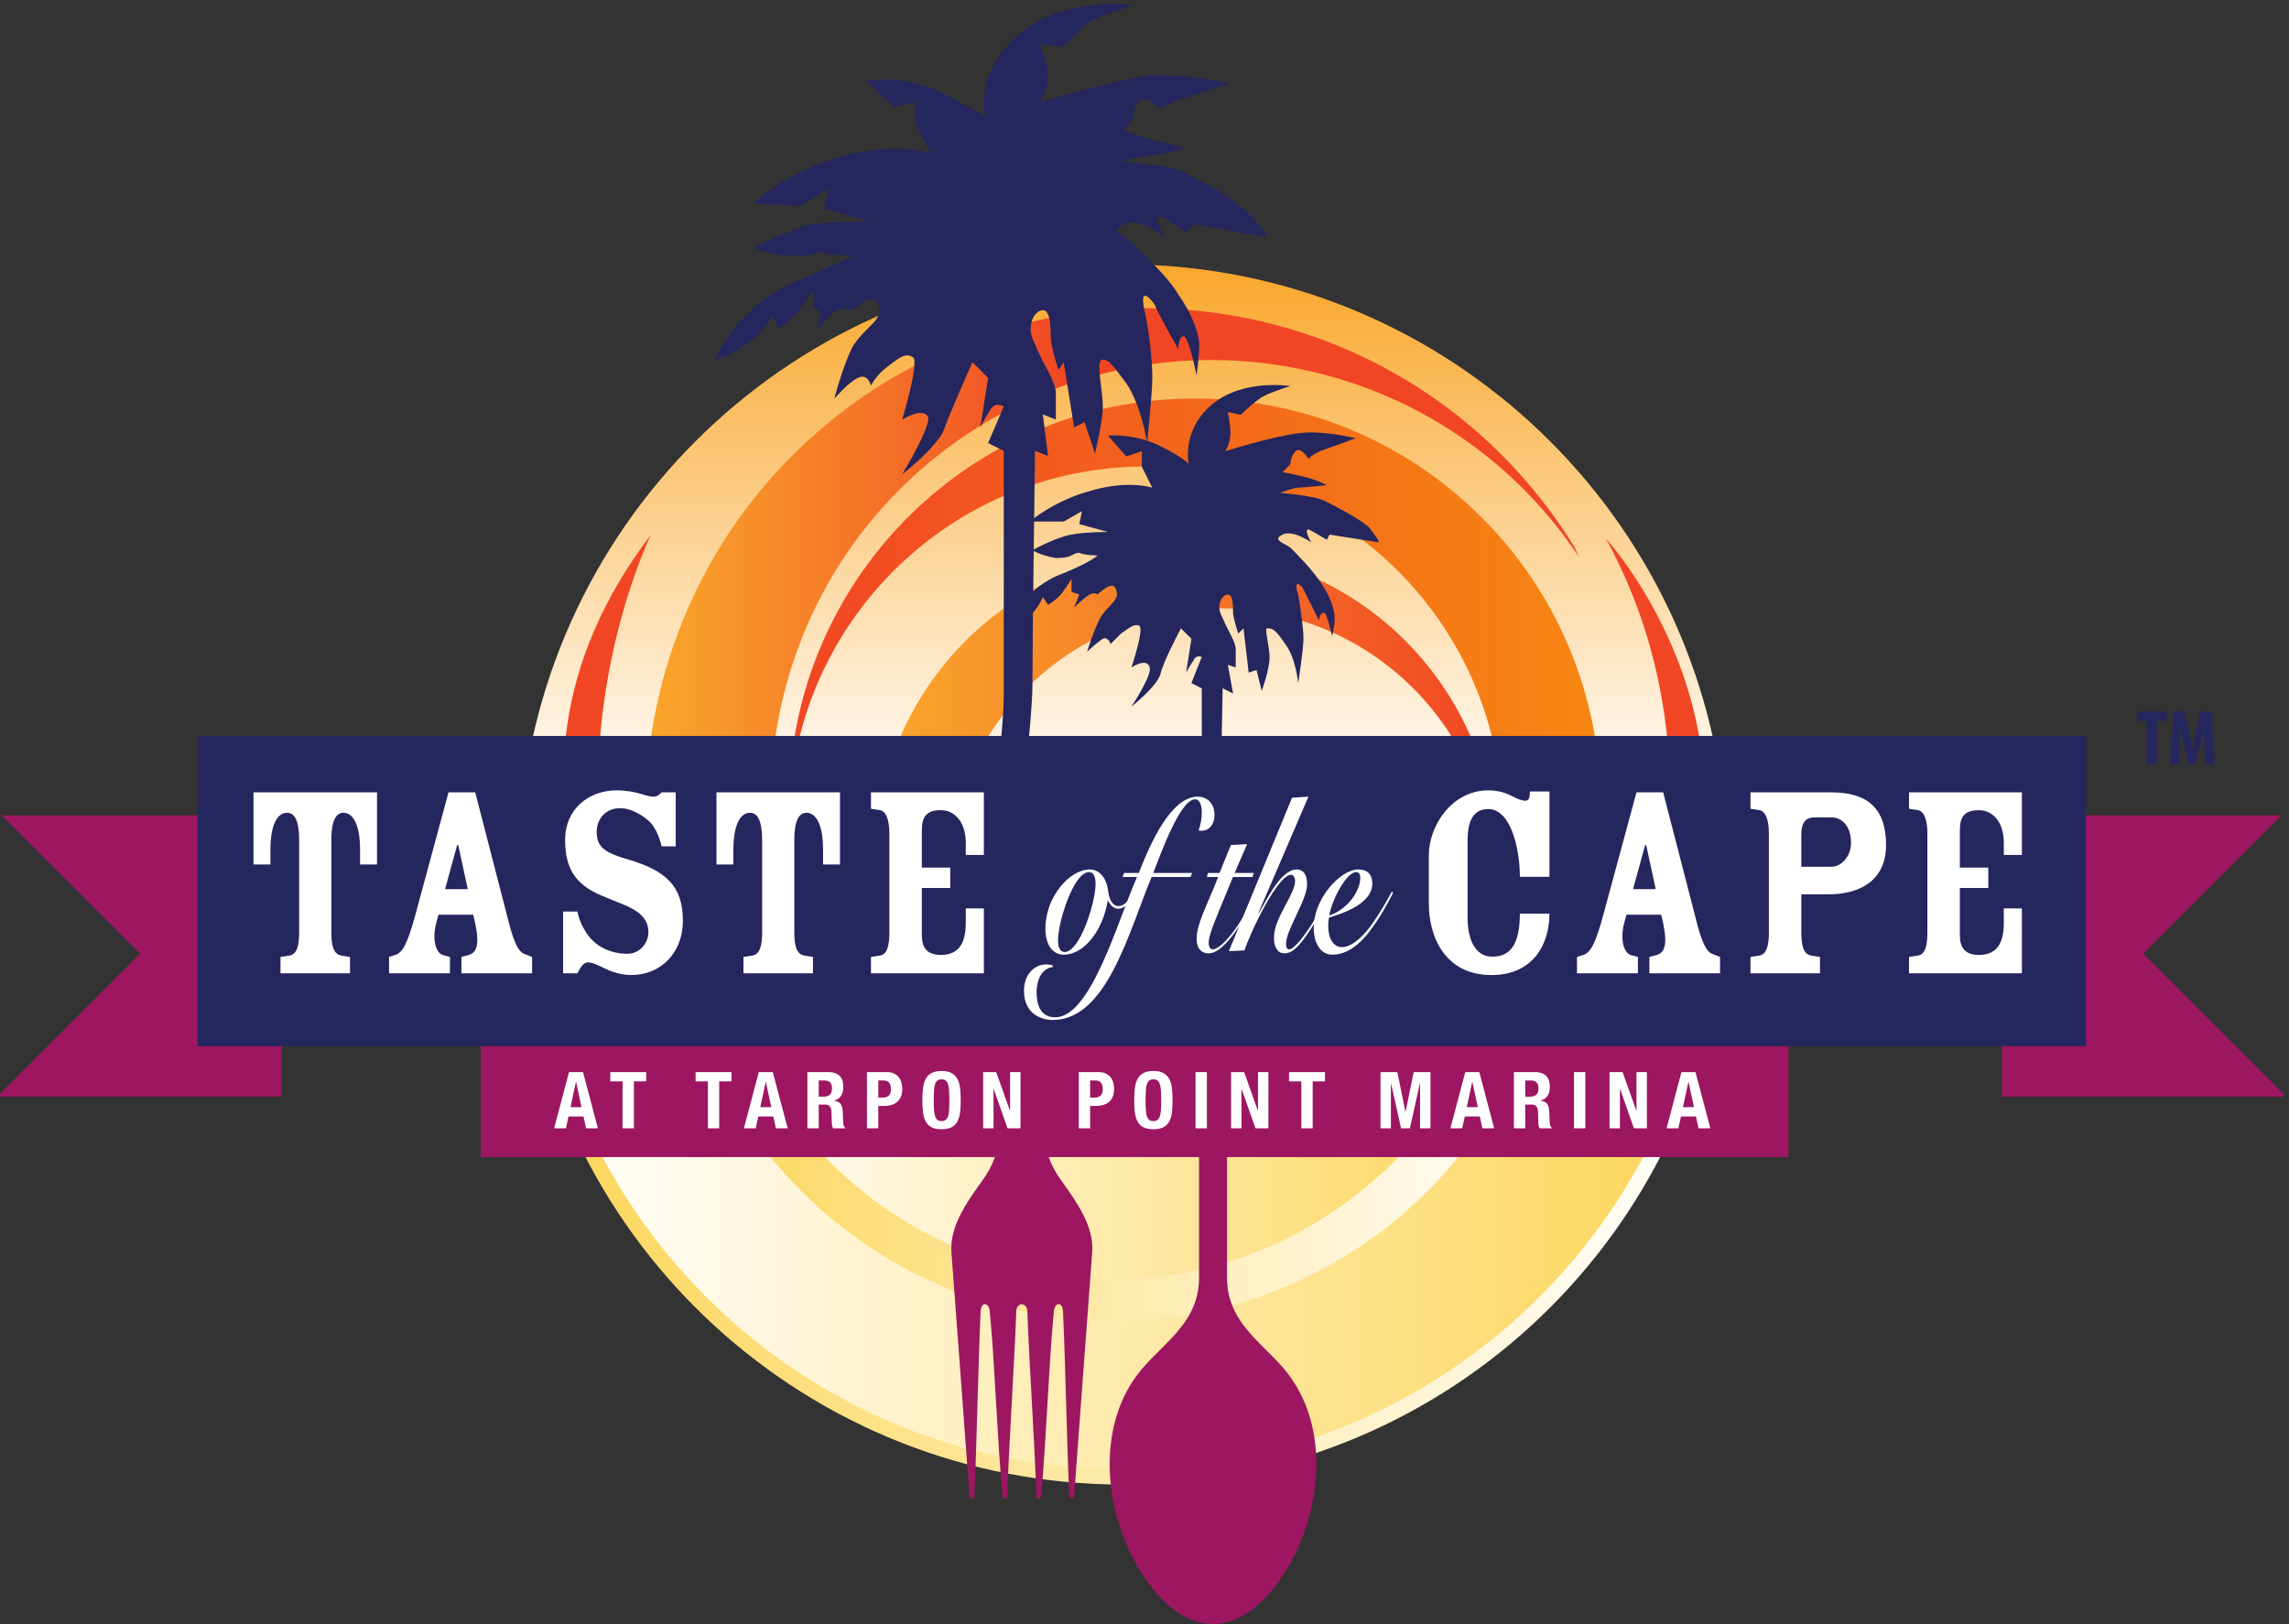
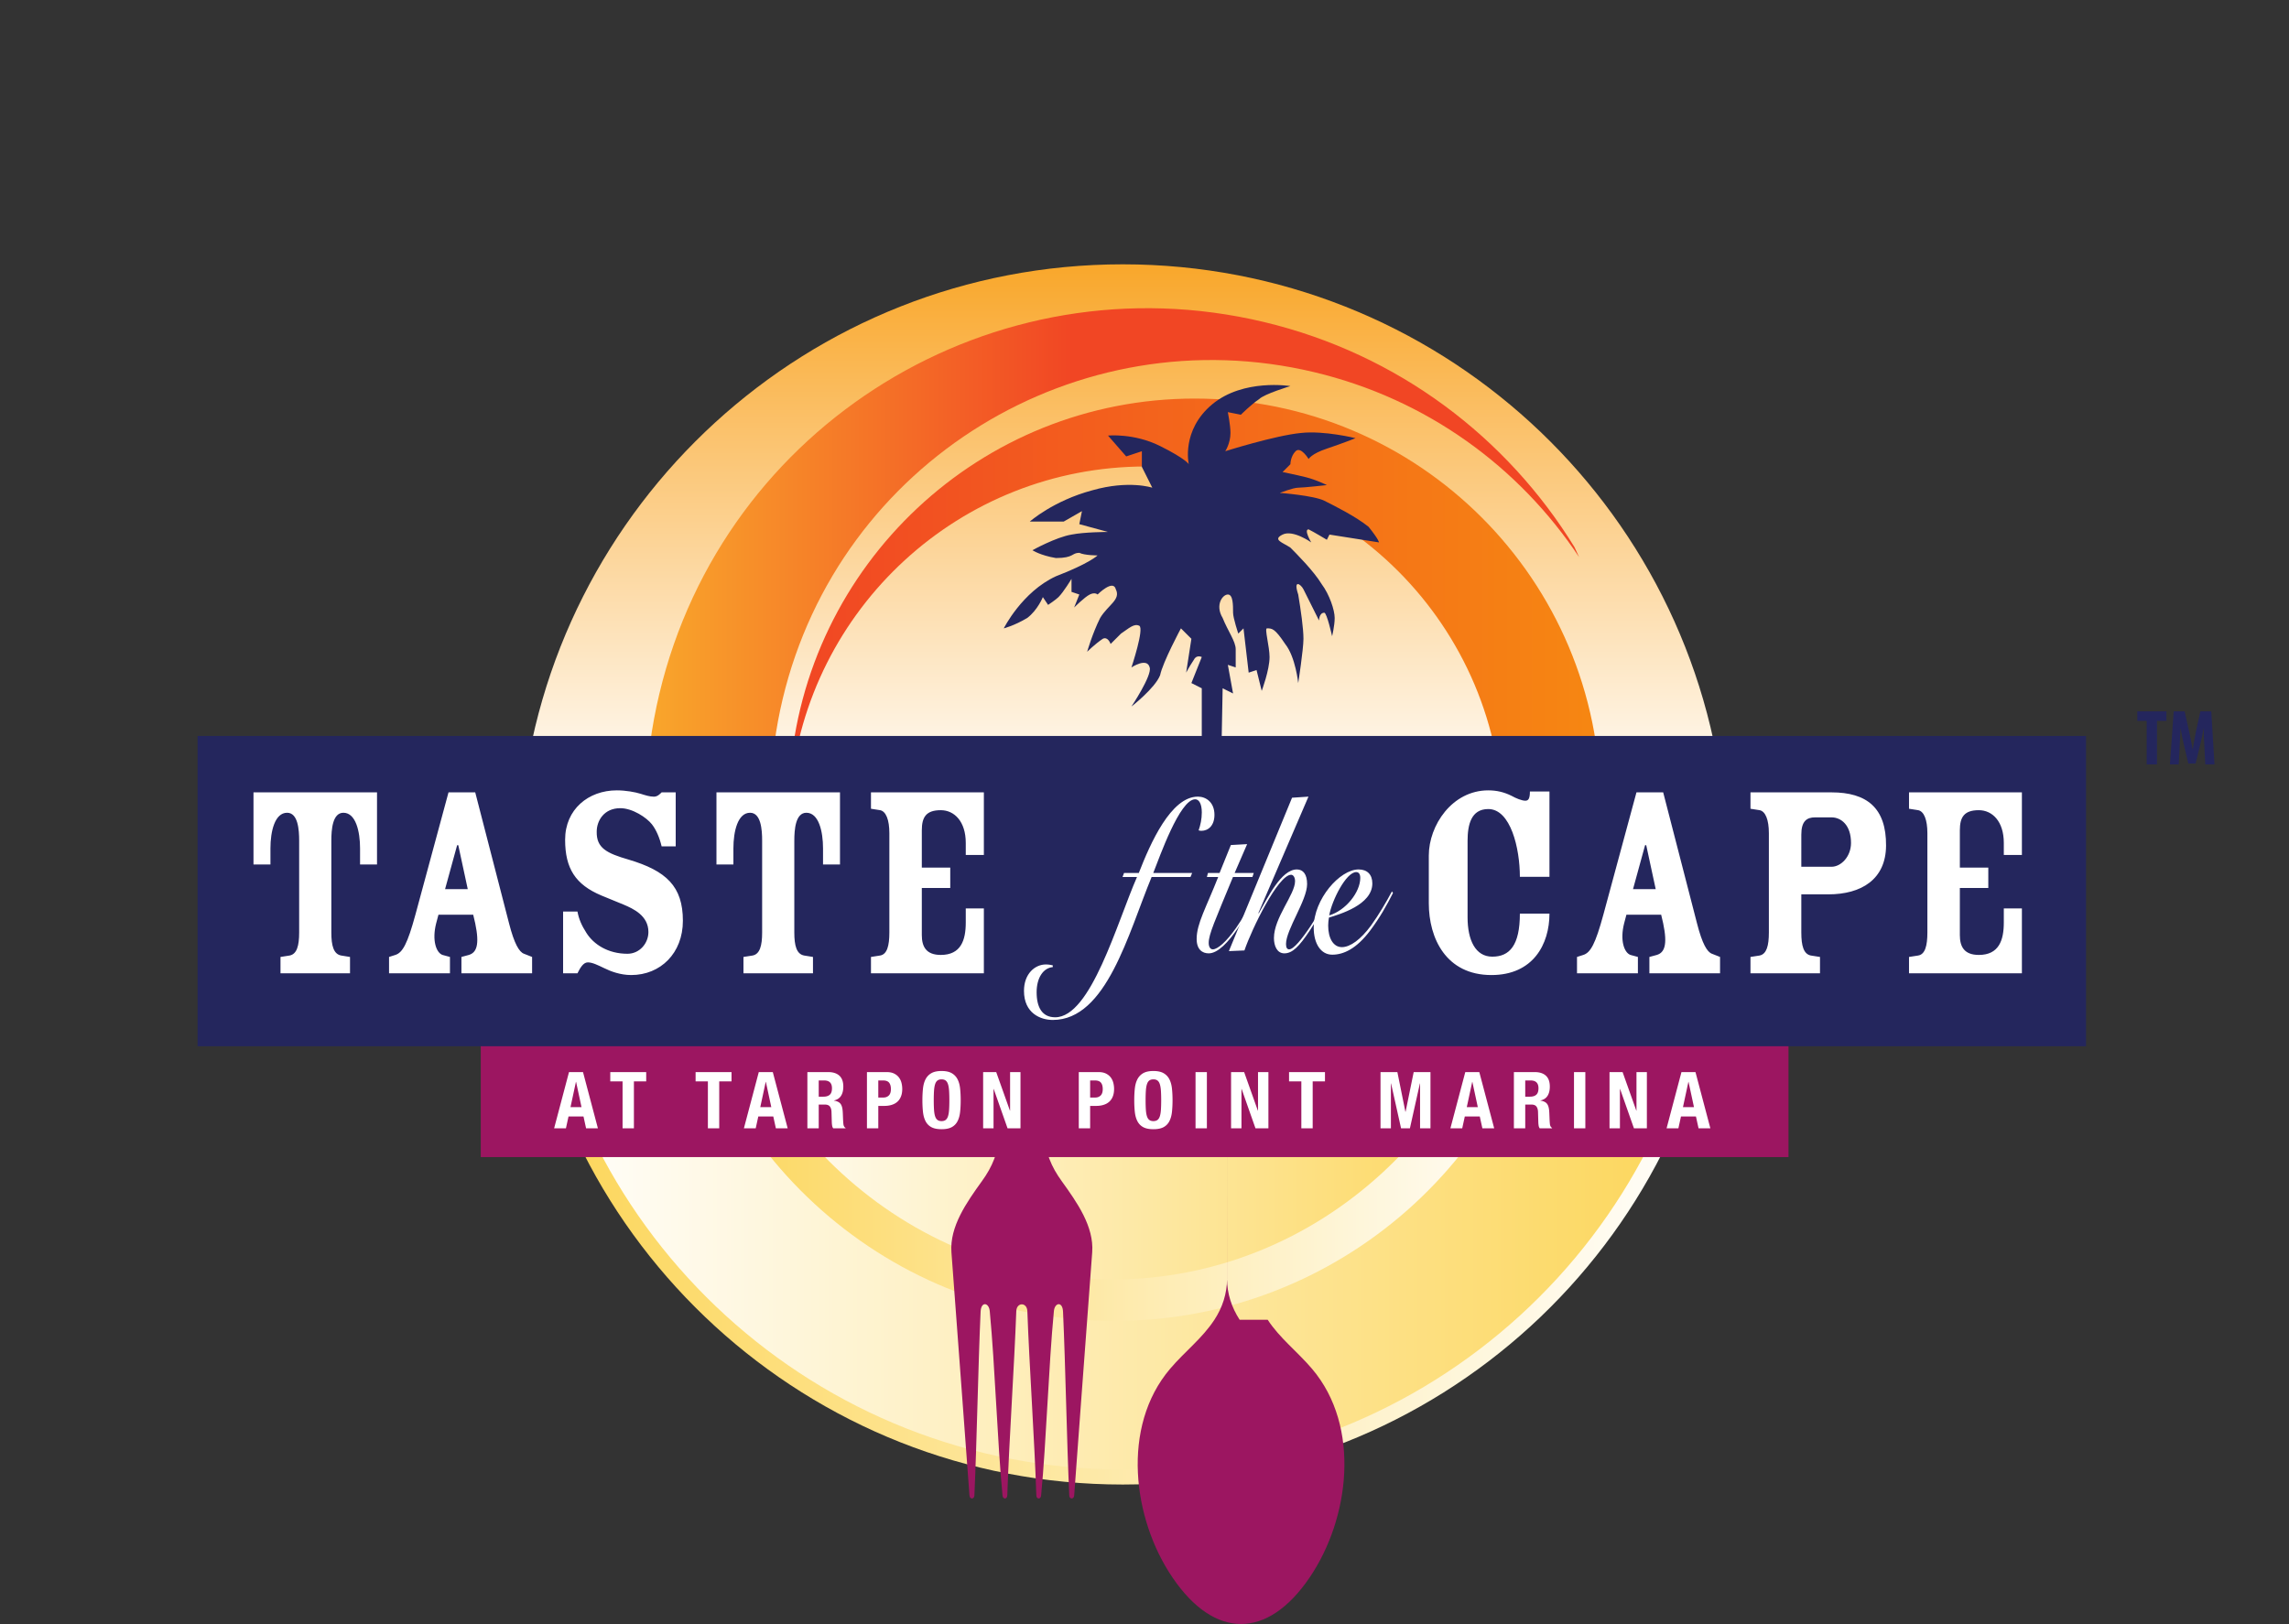
<svg xmlns="http://www.w3.org/2000/svg" viewBox="0 0 463.72 329.053">
  <rect x="0" y="0" width="463.72" height="329.053" fill="#333333" stroke="none" />
  <defs>
    <linearGradient id="b" x1="0" x2="1" y1="0" y2="0" gradientTransform="scale(833.247) rotate(90 .283 1.77)" gradientUnits="userSpaceOnUse" spreadMethod="pad">
      <stop offset="0" style="stop-opacity:1;stop-color:#fff" />
      <stop offset="1" style="stop-opacity:1;stop-color:#f9a72b" />
    </linearGradient>
    <linearGradient id="d" x1="0" x2="1" y1="0" y2="0" gradientTransform="matrix(1234.72 0 0 -1234.72 1203.23 1248.69)" gradientUnits="userSpaceOnUse" spreadMethod="pad">
      <stop offset="0" style="stop-opacity:1;stop-color:#f14624" />
      <stop offset="1" style="stop-opacity:1;stop-color:#f68712" />
    </linearGradient>
    <linearGradient id="f" x1="0" x2="1" y1="0" y2="0" gradientTransform="matrix(1498.54 0 0 -1498.54 983.378 1240.12)" gradientUnits="userSpaceOnUse" spreadMethod="pad">
      <stop offset="0" style="stop-opacity:1;stop-color:#f9a72b" />
      <stop offset="0" style="stop-opacity:1;stop-color:#f9a72b" />
      <stop offset="0" style="stop-opacity:1;stop-color:#f9a72b" />
      <stop offset=".434" style="stop-opacity:1;stop-color:#f14624" />
      <stop offset="1" style="stop-opacity:1;stop-color:#f14624" />
    </linearGradient>
    <linearGradient id="h" x1="0" x2="1" y1="0" y2="0" gradientTransform="matrix(946.936 0 0 -946.936 1332.26 1162.96)" gradientUnits="userSpaceOnUse" spreadMethod="pad">
      <stop offset="0" style="stop-opacity:1;stop-color:#f9a72b" />
      <stop offset="0" style="stop-opacity:1;stop-color:#f9a72b" />
      <stop offset="0" style="stop-opacity:1;stop-color:#f9a72b" />
      <stop offset="1" style="stop-opacity:1;stop-color:#f14624" />
    </linearGradient>
    <linearGradient id="j" x1="0" x2="1" y1="0" y2="0" gradientTransform="scale(-751.367 751.367) rotate(7.671 -5.34 -20.96)" gradientUnits="userSpaceOnUse" spreadMethod="pad">
      <stop offset="0" style="stop-opacity:1;stop-color:#e9e9e9" />
      <stop offset="0" style="stop-opacity:1;stop-color:#e9e9e9" />
      <stop offset="0" style="stop-opacity:1;stop-color:#e9e9e9" />
      <stop offset="0" style="stop-opacity:1;stop-color:#e9e9e9" />
      <stop offset=".434" style="stop-opacity:1;stop-color:#a7a5a6" />
      <stop offset="1" style="stop-opacity:1;stop-color:#a7a5a6" />
    </linearGradient>
    <linearGradient id="l" x1="0" x2="1" y1="0" y2="0" gradientTransform="matrix(-1832.89 0 0 1832.89 2626.71 629.07)" gradientUnits="userSpaceOnUse" spreadMethod="pad">
      <stop offset="0" style="stop-opacity:1;stop-color:#fff" />
      <stop offset="1" style="stop-opacity:1;stop-color:#fcd557" />
    </linearGradient>
    <linearGradient id="n" x1="0" x2="1" y1="0" y2="0" gradientTransform="matrix(1786.71 0 0 -1786.71 816.924 640.55)" gradientUnits="userSpaceOnUse" spreadMethod="pad">
      <stop offset="0" style="stop-opacity:1;stop-color:#fff" />
      <stop offset="1" style="stop-opacity:1;stop-color:#fcd557" />
    </linearGradient>
    <linearGradient id="p" x1="0" x2="1" y1="0" y2="0" gradientTransform="matrix(-1336.54 0 0 1336.54 2365.79 753.71)" gradientUnits="userSpaceOnUse" spreadMethod="pad">
      <stop offset="0" style="stop-opacity:1;stop-color:#fff" />
      <stop offset="1" style="stop-opacity:1;stop-color:#fcd557" />
    </linearGradient>
    <linearGradient id="r" x1="0" x2="1" y1="0" y2="0" gradientTransform="matrix(1236.88 0 0 -1236.88 1074.98 806.27)" gradientUnits="userSpaceOnUse" spreadMethod="pad">
      <stop offset="0" style="stop-opacity:1;stop-color:#fff" />
      <stop offset="1" style="stop-opacity:1;stop-color:#fcd557" />
    </linearGradient>
    <clipPath id="a">
      <path d="M2626.71 1238.15c-44 467.44-437.48 833.25-916.45 833.25-478.96 0-872.44-365.81-916.44-833.25z" />
    </clipPath>
    <clipPath id="c">
      <path d="M2437.95 1248.7c0 341.43-276.78 618.2-618.18 618.2-326.78 0-594.15-253.55-616.54-574.64.27-7.37.52-14.71.95-22.02 25.47 276.54 257.77 493.16 540.93 493.16 300.22 0 543.56-243.38 543.56-543.61 0-300.22-243.34-543.552-543.56-543.552-143.2 0-273.33 55.551-370.42 146.043 2.83-3.543 5.58-7.23 8.46-10.711 111.82-111.742 266.02-181.09 436.62-181.09 341.4 0 618.18 276.801 618.18 618.22z" />
    </clipPath>
    <clipPath id="e">
      <path d="M1004.39 1417.4c-97.898-410.57 155.57-822.791 566.17-920.701 392.93-93.699 787.16 134.582 906.17 514.271 1.8 8.92 3.62 17.82 5.18 26.71-109.91-325.2-451.42-519.102-791.92-437.91-361.02 86.082-583.87 448.54-497.78 809.59 86.09 361 448.55 583.87 809.55 497.76 172.2-41.03 312.75-145.16 403.56-281.85-2.37 5.08-4.63 10.26-7.06 15.31-102.45 166.46-268 294.04-473.12 342.96-410.6 97.91-822.82-155.54-920.75-566.14z" />
    </clipPath>
    <clipPath id="g">
-       <path d="M1517.62 1538.7c-207.52-159.24-246.7-456.48-87.52-664.028 152.34-198.602 431.14-242.891 636.75-106.801 4.34 3.59 8.7 7.168 12.93 10.859-179.93-113.48-419.93-73.261-551.96 98.848-139.96 182.452-105.51 443.832 76.97 583.812 182.48 139.96 443.87 105.52 583.83-76.95 66.77-87.05 93.66-192.01 83.91-293.24.88 3.38 1.8 6.75 2.59 10.12 15.79 120.09-13.98 246.14-93.5 349.8-159.19 207.55-456.46 246.73-664 87.58z" />
-     </clipPath>
+       </clipPath>
    <clipPath id="i">
      <path d="M2154.72 517.469s-331.91-353.27-769.71-85.821c0 0 406.32-149.468 769.71 85.821z" />
    </clipPath>
    <clipPath id="k">
      <path d="M793.82 1045.69c44-467.44 437.48-833.241 916.45-833.241 478.96 0 872.44 365.801 916.44 833.241z" />
    </clipPath>
    <clipPath id="m">
      <path d="M816.926 1045.69c43.929-454.741 427.064-810.292 893.344-810.292 466.29 0 849.43 355.551 893.36 810.292z" />
    </clipPath>
    <clipPath id="o">
      <path d="M1029.25 1045.69c44.26-329.67 326.48-583.971 668.28-583.971 341.78 0 624.02 254.301 668.26 583.971z" />
    </clipPath>
    <clipPath id="q">
      <path d="M1074.98 1087.78c42.14-318.1 302.9-563.018 618.45-563.018 315.54 0 576.3 244.918 618.44 563.018z" />
    </clipPath>
  </defs>
  <g clip-path="url(#a)" transform="matrix(.133 0 0 -.133 0 329.053)">
    <path d="M2626.71 1238.15c-44 467.44-437.48 833.25-916.45 833.25-478.96 0-872.44-365.81-916.44-833.25h1832.89" style="fill:url(#b);fill-opacity:1;fill-rule:nonzero;stroke:none" />
  </g>
  <g clip-path="url(#c)" transform="matrix(.133 0 0 -.133 0 329.053)">
    <path d="M2437.95 1248.7c0 341.43-276.78 618.2-618.18 618.2-326.78 0-594.15-253.55-616.54-574.64.27-7.37.52-14.71.95-22.02 25.47 276.54 257.77 493.16 540.93 493.16 300.22 0 543.56-243.38 543.56-543.61 0-300.22-243.34-543.552-543.56-543.552-143.2 0-273.33 55.551-370.42 146.043 2.83-3.543 5.58-7.23 8.46-10.711 111.82-111.742 266.02-181.09 436.62-181.09 341.4 0 618.18 276.801 618.18 618.22" style="fill:url(#d);fill-opacity:1;fill-rule:nonzero;stroke:none" />
  </g>
  <g clip-path="url(#e)" transform="matrix(.133 0 0 -.133 0 329.053)">
    <path d="M1004.39 1417.4c-97.898-410.57 155.57-822.791 566.17-920.701 392.93-93.699 787.16 134.582 906.17 514.271 1.8 8.92 3.62 17.82 5.18 26.71-109.91-325.2-451.42-519.102-791.92-437.91-361.02 86.082-583.87 448.54-497.78 809.59 86.09 361 448.55 583.87 809.55 497.76 172.2-41.03 312.75-145.16 403.56-281.85-2.37 5.08-4.63 10.26-7.06 15.31-102.45 166.46-268 294.04-473.12 342.96-410.6 97.91-822.82-155.54-920.75-566.14" style="fill:url(#f);fill-opacity:1;fill-rule:nonzero;stroke:none" />
  </g>
  <g clip-path="url(#g)" transform="matrix(.133 0 0 -.133 0 329.053)">
    <path d="M1517.62 1538.7c-207.52-159.24-246.7-456.48-87.52-664.028 152.34-198.602 431.14-242.891 636.75-106.801 4.34 3.59 8.7 7.168 12.93 10.859-179.93-113.48-419.93-73.261-551.96 98.848-139.96 182.452-105.51 443.832 76.97 583.812 182.48 139.96 443.87 105.52 583.83-76.95 66.77-87.05 93.66-192.01 83.91-293.24.88 3.38 1.8 6.75 2.59 10.12 15.79 120.09-13.98 246.14-93.5 349.8-159.19 207.55-456.46 246.73-664 87.58" style="fill:url(#h);fill-opacity:1;fill-rule:nonzero;stroke:none" />
  </g>
-   <path d="M2446.2 1653.52s319.59-348.48 27.64-754.891c0 0 174.92 384.361-27.64 754.891M998.148 903.941s-309.812 357.199-6.73 755.369c0 0-185.48-379.38 6.73-755.369" style="fill:#f14624;fill-opacity:1;fill-rule:nonzero;stroke:none" transform="matrix(.133 0 0 -.133 0 329.053)" />
  <g clip-path="url(#i)" transform="matrix(.133 0 0 -.133 0 329.053)">
    <path d="M2154.72 517.469s-331.91-353.27-769.71-85.821c0 0 406.32-149.468 769.71 85.821" style="fill:url(#j);fill-opacity:1;fill-rule:nonzero;stroke:none" />
  </g>
  <g clip-path="url(#k)" transform="matrix(.133 0 0 -.133 0 329.053)">
    <path d="M793.82 1045.69c44-467.44 437.48-833.241 916.45-833.241 478.96 0 872.44 365.801 916.44 833.241H793.82" style="fill:url(#l);fill-opacity:1;fill-rule:nonzero;stroke:none" />
  </g>
  <g clip-path="url(#m)" transform="matrix(.133 0 0 -.133 0 329.053)">
    <path d="M816.926 1045.69c43.929-454.741 427.064-810.292 893.344-810.292 466.29 0 849.43 355.551 893.36 810.292H816.926" style="fill:url(#n);fill-opacity:1;fill-rule:nonzero;stroke:none" />
  </g>
  <g clip-path="url(#o)" transform="matrix(.133 0 0 -.133 0 329.053)">
    <path d="M1029.25 1045.69c44.26-329.67 326.48-583.971 668.28-583.971 341.78 0 624.02 254.301 668.26 583.971H1029.25" style="fill:url(#p);fill-opacity:1;fill-rule:nonzero;stroke:none" />
  </g>
  <g clip-path="url(#q)" transform="matrix(.133 0 0 -.133 0 329.053)">
    <path d="M1074.98 1087.78c42.14-318.1 302.9-563.018 618.45-563.018 315.54 0 576.3 244.918 618.44 563.018H1074.98" style="fill:url(#r);fill-opacity:1;fill-rule:nonzero;stroke:none" />
  </g>
-   <path d="m1175.68 1993.63 11.91-19.83s15.88 11.95 23.83 19.83c7.97 11.91 27.79 39.69 27.79 39.69v-27.78l11.9-7.91-7.93-27.81s19.84 23.81 31.74 31.75c11.9 3.97 23.8 0 23.8 0s31.75 31.75 39.68 7.94c7.96-23.76-19.83-31.74-39.68-63.52-15.84-31.71-27.8-79.35-27.8-79.35s19.91 23.77 35.75 31.72c15.88 7.98 19.84-11.89 19.84-11.89s7.95 15.86 23.8 27.81c15.93 11.92 27.82 23.8 39.71 15.82 11.91-3.9-15.85-95.24-15.85-95.24s31.73 19.87 39.64 3.98c3.99-15.86-39.64-87.32-39.64-87.32s51.62 39.75 63.52 67.46c7.91 23.83 43.62 103.21 43.62 103.21l23.79-23.83-11.89-75.38s7.95 15.86 15.88 27.81c7.96 11.89 19.86 3.94 19.86 3.94l-23.85-55.59 23.85-11.91v-369.12c0-66.75-17.73-183.93-39.89-301.84h-.2c-.25-1.61-.49-3.21-.72-4.9-4.28-22.7-8.75-45.37-13.26-67.73h56.8c2.01 15 4.15 31.19 6.37 48.46 1.58 8.04 3.16 16.09 4.75 24.17h-1.69c14.93 118.86 31.5 267.63 31.5 313.78 0 75.41 3.94 357.18 3.94 357.18l19.86-7.91-7.95 63.49 19.85-7.95v39.7c0 19.85-19.85 43.66-31.76 75.4-15.82 27.81 0 51.61 11.91 51.61 11.94 0 11.94-27.77 11.94-39.69 0-15.89 11.9-51.61 11.9-51.61l7.95 11.92 15.83-99.21 15.92 7.95 15.87-47.64s11.9 47.64 11.9 71.44c0 27.77-11.9 71.47 0 71.47 7.93 0 11.91-4.01 35.71-35.79 23.81-35.68 31.76-91.27 31.76-91.27s7.98 75.42 7.98 99.22c0 23.83-4.04 67.53-11.92 103.21-7.96 35.75 7.88 19.87 15.85 7.94 3.97-11.88 35.73-67.49 35.73-67.49s0 19.86 7.93 19.86c7.91 0 19.81-59.55 19.81-59.55s4.03 27.77 4.03 47.63c0 15.93-11.9 47.67-31.77 75.44-15.88 27.74-59.54 67.43-71.44 79.35-11.96 11.92-35.74 15.93-11.96 27.84 23.86 11.88 63.56-19.86 63.56-19.86s-19.82 31.74-7.95 31.74c11.91-3.97 39.69-23.79 39.69-23.79l11.9 11.91 111.14-19.86s0 7.95-27.78 35.71c-27.83 27.74-75.39 51.58-99.23 63.49-23.81 11.92-95.25 15.86-95.25 15.86s23.79 7.95 35.74 7.95c11.92 0 63.48 11.91 63.48 11.91s-23.85 7.95-47.63 11.88c-23.81 7.99-47.67 15.89-47.67 15.89l15.91 19.87s-3.95 11.91 7.95 23.79c11.9 11.93 31.75-11.88 31.75-11.88s7.95 7.95 43.63 19.87c35.75 11.88 63.49 19.82 63.49 19.82s-71.4 15.86-126.97 11.89c-51.59-7.92-162.73-39.7-162.73-39.7s11.9 19.87 11.9 39.7c0 15.89-11.9 47.63-11.9 47.63l35.74-3.97s23.82 23.79 35.73 35.75c15.87 11.89 71.41 27.78 71.41 27.78s-103.18 15.85-174.65-43.7c-71.43-59.52-51.58-126.98-51.58-126.98s-7.95 7.94-63.47 35.72c-59.56 31.74-119.12 19.85-119.12 19.85l43.64-39.72 31.74 7.94v-31.74l23.85-47.63s-51.56 19.82-134.92-3.97c-87.33-23.81-134.94-71.44-134.94-71.44l71.45-3.93 43.63 27.73-7.94-31.74 67.47-19.86s-55.56 0-87.32-3.91c-31.76-8.02-87.29-35.75-87.29-35.75s19.84-11.92 59.52-11.92c35.72-3.97 31.75 7.91 43.65 4.01 15.88-4.01 47.61-4.01 47.61-4.01s-19.84-11.92-95.25-43.66c-79.37-35.72-115.07-115.06-115.07-115.06s23.79 3.9 47.59 23.76c27.78 15.93 39.69 43.67 39.69 43.67" style="fill:#24265d;fill-opacity:1;fill-rule:nonzero;stroke:none" transform="matrix(.133 0 0 -.133 0 329.053)" />
  <path d="m1588.49 1564.43 7.97-11.88s11.9 7.88 15.84 11.88c7.95 7.95 19.83 27.81 19.83 27.81v-19.86l11.89-4-7.89-19.84s15.84 15.89 23.8 19.84c7.94 4 11.91 0 11.91 0s23.81 23.86 27.78 7.94c7.92-15.89-11.9-23.77-23.86-43.67-11.88-23.79-19.82-51.56-19.82-51.56s11.93 11.91 23.83 19.82c7.95 3.97 11.9-7.91 11.9-7.91s7.95 7.91 15.87 15.86c11.95 7.94 19.81 15.85 27.79 11.91 7.95-3.97-11.92-63.49-11.92-63.49s23.82 15.86 27.79 0c3.98-11.95-27.79-59.58-27.79-59.58s35.77 27.8 43.65 47.63c4 19.87 31.74 71.47 31.74 71.47l15.93-15.89-7.98-51.57s4 7.94 11.92 19.86c3.99 7.91 11.88 3.94 11.88 3.94l-15.82-39.69 15.82-7.95v-250.05c0-31.71-5.92-79.21-14.59-131.81h31.47c6.07 59.79 10.96 116.43 10.96 139.75 0 47.6 3.94 242.11 3.94 242.11l15.88-7.91-7.95 43.63 11.96-3.94v27.74c0 11.91-11.96 27.77-19.89 47.63-11.94 19.9 0 35.73 7.93 35.73 7.95 0 7.95-15.83 7.95-27.74 0-7.99 7.95-31.78 7.95-31.78l7.94 7.94 7.89-67.46 11.98 3.97 7.88-31.78s11.95 31.78 11.95 51.61c0 15.82-7.93 43.66-4 43.66 7.97 0 11.91 0 27.8-23.8 15.85-19.86 19.85-59.55 19.85-59.55s7.98 51.57 7.98 67.46c0 15.89-4.02 43.66-7.98 67.47-7.98 23.86 3.96 15.88 7.98 7.94 3.93-7.94 23.75-47.6 23.75-47.6s0 11.92 7.98 11.92c3.92 0 11.9-35.76 11.9-35.76s3.93 15.89 3.93 27.77c0 11.92-7.93 35.73-19.85 51.61-11.88 19.86-39.69 47.63-47.59 55.55-11.95 7.98-27.78 11.95-11.95 19.86 15.87 7.94 43.69-11.88 43.69-11.88s-11.86 19.82-3.99 19.82c7.96-3.93 27.78-15.85 27.78-15.85l3.98 7.91 75.44-11.88s0 3.97-15.88 23.76c-19.86 15.92-51.63 31.78-67.46 39.72-15.9 7.95-67.48 11.93-67.48 11.93s19.79 7.91 27.77 7.91 43.63 3.97 43.63 3.97-15.83 7.94-31.72 11.95c-15.91 3.94-35.76 7.91-35.76 7.91l11.95 11.95s0 11.88 7.9 19.79c7.96 7.91 19.85-11.91 19.85-11.91s3.99 7.94 27.78 15.86c23.8 7.97 43.68 15.91 43.68 15.91s-47.6 11.89-83.35 7.92c-39.7-3.94-115.1-27.78-115.1-27.78s7.93 11.92 7.93 27.78c0 11.91-3.98 31.74-3.98 31.74l19.86-3.94s15.89 15.89 27.79 23.77c7.96 7.98 47.64 19.86 47.64 19.86s-71.45 11.88-119.09-27.74c-47.66-39.72-35.71-91.26-35.71-91.26s-4 7.88-43.69 27.7c-39.71 19.87-79.34 15.93-79.34 15.93l27.74-31.75 23.84 7.91v-23.83l15.88-31.74s-35.69 11.91-91.3-3.95c-59.54-15.89-95.27-47.66-95.27-47.66h51.64l27.79 15.89-4.02-19.83 43.7-11.88s-35.75 0-55.59-4.01c-23.77-3.97-59.53-23.81-59.53-23.81s11.89-7.93 35.76-11.91c27.77 0 23.77 7.94 35.66 7.94 7.95-3.96 27.82-3.96 27.82-3.96s-11.91-11.89-63.48-31.78c-51.63-23.77-79.41-79.35-79.41-79.35s15.87 3.97 35.75 15.85c15.83 11.92 23.79 31.78 23.79 31.78" style="fill:#24265d;fill-opacity:1;fill-rule:nonzero;stroke:none" transform="matrix(.133 0 0 -.133 0 329.053)" />
-   <path d="m2.691 1231.95 210.688-210.7L0 807.891v-4.653h428.723v428.712H2.691M3475.25 1231.95l-210.69-210.7 213.37-213.359v-4.653h-428.75v428.712h426.07" style="fill:#9c1661;fill-opacity:1;fill-rule:nonzero;stroke:none" transform="matrix(.133 0 0 -.133 0 329.053)" />
-   <path d="M1580.32 959.41h-47.75c-.1-203.601-6.03-241.801-36.63-284.371-23.84-33.141-49.54-69.578-46.71-108.687 5.76-79.563 26.14-348.961 27.48-370.582.36-6.032 7.21-6.032 7.48-.09 3.77 82.992 5.72 197.16 9.48 280.179.74 16.34 13.18 13.891 14-.039 7.92-82.781 11.45-197.449 19.39-280.199.58-5.973 7.05-5.781 7.25.098 2.74 82.953 10.7 197.781 13.7 280.801.5 13.929 16.38 13.929 16.86 0 3.02-83.02 10.97-197.848 13.7-280.801.2-5.879 6.67-6.09 7.25-.098 7.93 82.75 11.48 197.418 19.4 280.199.83 13.93 13.26 16.379 13.99.039 3.77-83.019 5.71-197.187 9.5-280.179.27-5.942 7.12-5.942 7.48.09 1.33 21.621 21.69 291.019 27.46 370.582 2.84 39.109-22.85 75.546-46.7 108.687-30.61 42.57-36.54 80.77-36.63 284.371M1888.25 463.461c-12.25 18.789-19.13 39.82-19.24 62.48-.04 3.481.03 6.93.03 372.887h-42.7c0-365.957.07-369.406.03-372.887-.1-22.66-6.98-43.691-19.28-62.48-18.66-28.5-44.82-48.02-67.56-74.781-74.66-87.86-57.22-228.371 3.87-318.09 64.05-94.121 144.52-94.121 208.58 0 61.08 89.719 78.53 230.23 3.86 318.09-22.74 26.761-48.88 46.281-67.59 74.781" style="fill:#9c1661;fill-opacity:1;fill-rule:evenodd;stroke:none" transform="matrix(.133 0 0 -.133 0 329.053)" />
+   <path d="M1580.32 959.41h-47.75c-.1-203.601-6.03-241.801-36.63-284.371-23.84-33.141-49.54-69.578-46.71-108.687 5.76-79.563 26.14-348.961 27.48-370.582.36-6.032 7.21-6.032 7.48-.09 3.77 82.992 5.72 197.16 9.48 280.179.74 16.34 13.18 13.891 14-.039 7.92-82.781 11.45-197.449 19.39-280.199.58-5.973 7.05-5.781 7.25.098 2.74 82.953 10.7 197.781 13.7 280.801.5 13.929 16.38 13.929 16.86 0 3.02-83.02 10.97-197.848 13.7-280.801.2-5.879 6.67-6.09 7.25-.098 7.93 82.75 11.48 197.418 19.4 280.199.83 13.93 13.26 16.379 13.99.039 3.77-83.019 5.71-197.187 9.5-280.179.27-5.942 7.12-5.942 7.48.09 1.33 21.621 21.69 291.019 27.46 370.582 2.84 39.109-22.85 75.546-46.7 108.687-30.61 42.57-36.54 80.77-36.63 284.371M1888.25 463.461c-12.25 18.789-19.13 39.82-19.24 62.48-.04 3.481.03 6.93.03 372.887c0-365.957.07-369.406.03-372.887-.1-22.66-6.98-43.691-19.28-62.48-18.66-28.5-44.82-48.02-67.56-74.781-74.66-87.86-57.22-228.371 3.87-318.09 64.05-94.121 144.52-94.121 208.58 0 61.08 89.719 78.53 230.23 3.86 318.09-22.74 26.761-48.88 46.281-67.59 74.781" style="fill:#9c1661;fill-opacity:1;fill-rule:evenodd;stroke:none" transform="matrix(.133 0 0 -.133 0 329.053)" />
  <path d="M3269.83 1375.87h-14.27v14.52h44.37v-14.52h-14.38v-66.32h-15.72v66.32M3357.65 1337.86c-.48 7.67-.96 18.11-.84 26.74h-.24c-1.44-8.63-3.6-18.59-5.15-24.82l-7.08-28.91h-11.04l-6.72 28.42c-1.55 6.48-3.71 16.56-5.03 25.31h-.24c-.25-8.75-.84-18.95-1.2-26.98l-1.44-28.07h-13.44l5.77 80.84h16.67l6.47-29.27c2.16-10.19 4.2-19.19 5.64-28.3h.36c1.2 8.99 3 18.11 5.04 28.3l6.47 29.27h16.55l4.92-80.84h-14.03l-1.44 28.31" style="fill:#24265d;fill-opacity:1;fill-rule:nonzero;stroke:none" transform="matrix(.133 0 0 -.133 0 329.053)" />
  <path d="M2724.24 711.309H732.32V910.84h1991.92V711.309" style="fill:#9c1661;fill-opacity:1;fill-rule:nonzero;stroke:none" transform="matrix(.133 0 0 -.133 0 329.053)" />
  <path d="m885.773 787.371-8.277 38.52h-.238l-8.281-38.52zm2.278 53.41 22.683-85.691h-18l-3.961 18.121h-22.8l-3.961-18.121h-17.996l22.679 85.691h21.356M984.297 826.621h-18.723V755.09h-17.277v71.531h-18.723v14.16h54.723v-14.16M1114.26 826.621h-18.72V755.09h-17.28v71.531h-18.72v14.16h54.72v-14.16M1174.85 787.371l-8.27 38.52h-.24l-8.28-38.52zm2.28 53.41 22.68-85.691h-17.99l-3.96 18.121h-22.81l-3.96-18.121h-17.99l22.68 85.691h21.35M1254.29 803.34c4.16 0 7.37.969 9.6 2.941 2.24 1.949 3.37 5.25 3.37 9.899 0 7.922-4.01 11.871-12.01 11.871h-8.16V803.34Zm7.44 37.441c7.21 0 12.8-1.832 16.81-5.461 3.99-3.64 5.99-9.191 5.99-16.621 0-5.758-1.16-10.469-3.48-14.097-2.32-3.653-5.92-5.993-10.8-7.032v-.242c4.33-.629 7.48-2.039 9.48-4.199 2-2.16 3.24-5.629 3.72-10.438.16-1.601.28-3.339.36-5.211.08-1.89.16-3.992.24-6.3.16-4.559.4-8.051.73-10.442.47-2.398 1.51-4.039 3.12-4.918v-.73h-18.72c-.89 1.199-1.45 2.582-1.68 4.14a46.895 46.895 0 0 0-.49 4.872l-.48 16.429c-.16 3.36-1 6-2.52 7.918-1.51 1.93-4.08 2.879-7.68 2.879h-9.24V755.09h-17.28v85.691h31.92M1345.5 802.02c3.44 0 6.21 1.031 8.34 3.109 2.12 2.082 3.18 5.32 3.18 9.723 0 4.328-.93 7.609-2.76 9.839-1.84 2.239-4.92 3.36-9.25 3.36h-7.19V802.02Zm5.28 38.761c4.4 0 8.1-.75 11.1-2.23 3-1.473 5.42-3.422 7.26-5.821 1.84-2.39 3.16-5.14 3.96-8.21.8-3.09 1.2-6.219 1.2-9.43 0-4.399-.66-8.238-1.99-11.52-1.31-3.281-3.15-5.961-5.51-8.039-2.37-2.082-5.22-3.64-8.58-4.672-3.36-1.05-7.08-1.57-11.16-1.57h-9.24V755.09h-17.28v85.691h30.24M1422.72 783.238c.27-4.039.83-7.328 1.67-9.847.84-2.52 2.05-4.36 3.61-5.512 1.56-1.168 3.61-1.75 6.17-1.75s4.63.582 6.19 1.75c1.56 1.152 2.76 2.992 3.6 5.512.84 2.519 1.4 5.808 1.68 9.847.27 4.032.42 8.934.42 14.703 0 5.758-.15 10.629-.42 14.629-.28 4-.84 7.282-1.68 9.848-.84 2.562-2.04 4.41-3.6 5.57-1.56 1.172-3.63 1.742-6.19 1.742-2.56 0-4.61-.57-6.17-1.742-1.56-1.16-2.77-3.008-3.61-5.57-.84-2.566-1.4-5.848-1.67-9.848-.28-4-.42-8.871-.42-14.629 0-5.769.14-10.671.42-14.703zm-16.81 32.633c.6 5.481 1.93 10.18 3.96 14.109 2.04 3.911 4.98 6.969 8.83 9.18 3.83 2.192 9 3.301 15.47 3.301 6.48 0 11.64-1.109 15.49-3.301 3.83-2.211 6.78-5.269 8.81-9.18 2.05-3.929 3.36-8.628 3.96-14.109.61-5.473.9-11.461.9-17.93 0-6.57-.29-12.562-.9-18-.6-5.453-1.91-10.132-3.96-14.05-2.03-3.922-4.98-6.922-8.81-9-3.85-2.082-9.01-3.11-15.49-3.11-6.47 0-11.64 1.028-15.47 3.11-3.85 2.078-6.79 5.078-8.83 9-2.03 3.918-3.36 8.597-3.96 14.05-.59 5.438-.9 11.43-.9 18 0 6.469.31 12.457.9 17.93M1538.33 782.102h.24v58.679h15.84V755.09h-19.67l-21.13 60h-.24v-60h-15.84v85.691h19.92l20.88-58.679M1668.17 802.02c3.44 0 6.22 1.031 8.34 3.109 2.12 2.082 3.19 5.32 3.19 9.723 0 4.328-.92 7.609-2.77 9.839-1.83 2.239-4.91 3.36-9.23 3.36h-7.2V802.02Zm5.29 38.761c4.39 0 8.09-.75 11.1-2.23 3-1.473 5.41-3.422 7.26-5.821 1.83-2.39 3.16-5.14 3.96-8.21.79-3.09 1.19-6.219 1.19-9.43 0-4.399-.65-8.238-1.97-11.52-1.32-3.281-3.16-5.961-5.53-8.039-2.35-2.082-5.21-3.64-8.57-4.672-3.36-1.05-7.08-1.57-11.16-1.57h-9.24V755.09h-17.29v85.691h30.25M1745.4 783.238c.27-4.039.84-7.328 1.68-9.847.84-2.52 2.03-4.36 3.59-5.512 1.57-1.168 3.63-1.75 6.19-1.75 2.55 0 4.61.582 6.18 1.75 1.56 1.152 2.76 2.992 3.6 5.512.84 2.519 1.4 5.808 1.68 9.847.27 4.032.42 8.934.42 14.703 0 5.758-.15 10.629-.42 14.629-.28 4-.84 7.282-1.68 9.848-.84 2.562-2.04 4.41-3.6 5.57-1.57 1.172-3.63 1.742-6.18 1.742-2.56 0-4.62-.57-6.19-1.742-1.56-1.16-2.75-3.008-3.59-5.57-.84-2.566-1.41-5.848-1.68-9.848-.28-4-.42-8.871-.42-14.629 0-5.769.14-10.671.42-14.703zm-16.81 32.633c.61 5.481 1.93 10.18 3.97 14.109 2.04 3.911 4.98 6.969 8.82 9.18 3.84 2.192 9 3.301 15.48 3.301s11.64-1.109 15.47-3.301c3.84-2.211 6.78-5.269 8.82-9.18 2.04-3.929 3.36-8.628 3.97-14.109.59-5.473.9-11.461.9-17.93 0-6.57-.31-12.562-.9-18-.61-5.453-1.93-10.132-3.97-14.05-2.04-3.922-4.98-6.922-8.82-9-3.83-2.082-8.99-3.11-15.47-3.11s-11.64 1.028-15.48 3.11c-3.84 2.078-6.78 5.078-8.82 9-2.04 3.918-3.36 8.597-3.97 14.05-.59 5.438-.89 11.43-.89 18 0 6.469.3 12.457.89 17.93M1821.05 840.781h17.28V755.09h-17.28v85.691M1915.97 782.102h.24v58.679h15.84V755.09h-19.68l-21.12 60h-.24v-60h-15.84v85.691h19.92l20.88-58.679M2018.21 826.621h-18.72V755.09h-17.28v71.531h-18.72v14.16h54.72v-14.16M2128.49 840.781l12.23-60.492h.25l12.36 60.492h25.56V755.09h-15.84v68.398h-.25l-15.23-68.398h-13.45l-15.23 68.398h-.25V755.09h-15.84v85.691h25.69M2251.01 787.371l-8.29 38.52h-.23l-8.28-38.52zm2.28 53.41 22.68-85.691h-18l-3.97 18.121h-22.79l-3.96-18.121h-18l22.67 85.691h21.37M2330.45 803.34c4.16 0 7.36.969 9.6 2.941 2.24 1.949 3.36 5.25 3.36 9.899 0 7.922-4 11.871-12 11.871h-8.16V803.34Zm7.44 37.441c7.2 0 12.8-1.832 16.8-5.461 4-3.64 6-9.191 6-16.621 0-5.758-1.16-10.469-3.48-14.097-2.32-3.653-5.92-5.993-10.8-7.032v-.242c4.32-.629 7.48-2.039 9.48-4.199 2-2.16 3.24-5.629 3.72-10.438.16-1.601.28-3.339.36-5.211.08-1.89.16-3.992.25-6.3.15-4.559.39-8.051.71-10.442.48-2.398 1.52-4.039 3.12-4.918v-.73h-18.72c-.88 1.199-1.44 2.582-1.68 4.14a46.93 46.93 0 0 0-.48 4.872l-.47 16.429c-.17 3.36-1.01 6-2.53 7.918-1.52 1.93-4.08 2.879-7.68 2.879h-9.24V755.09h-17.28v85.691h31.92M2397.52 840.781h17.28V755.09h-17.28v85.691M2492.44 782.102h.25v58.679h15.84V755.09h-19.68l-21.13 60h-.24v-60h-15.84v85.691h19.92l20.88-58.679M2580.28 787.371l-8.28 38.52h-.23l-8.28-38.52zm2.29 53.41 22.67-85.691h-17.99l-3.97 18.121h-22.79l-3.97-18.121h-17.99l22.67 85.691h21.37" style="fill:#fff;fill-opacity:1;fill-rule:nonzero;stroke:none" transform="matrix(.133 0 0 -.133 0 329.053)" />
  <path d="M3177.46 880.191H300.953v472.679H3177.46V880.191" style="fill:#24265d;fill-opacity:1;fill-rule:nonzero;stroke:none" transform="matrix(.133 0 0 -.133 0 329.053)" />
-   <path d="M1668.78 1127.54c0 11.16-3.21 17.94-10.1 17.94-23.18 0-47.06-75.44-47.06-103.83 0-11.16 3.22-17.94 10.1-17.94 23.18 0 47.06 75.44 47.06 103.83zm59.68-14.86c-6.19-11.51-14.69-23.01-24.79-23.01-7.12 0-11.94 4.72-16.3 12.84-7.11-44.97-35.35-82.85-67.25-82.85-16.75 0-27.77 15.21-27.77 39.9 0 48.01 36.96 89.96 67.47 89.96 16.3 0 26.18-15.2 28.24-33.45 1.61-13.56 7.13-22.36 15.61-22.36 8.26 0 15.15 7.12 23.41 21.67l1.38-2.7" style="fill:#fff;fill-opacity:1;fill-rule:nonzero;stroke:none" transform="matrix(.133 0 0 -.133 0 329.053)" />
  <path d="M1754.15 1138.02c-35.58-85.89-68.64-217.801-150.58-217.801-18.59 0-43.84 10.172-43.84 44.32 0 26.063 16.75 40.231 33.28 40.231 4.13 0 7.81-.68 10.56-1.33v-2.71c-14.7-1.339-24.57-16.582-24.57-38.21 0-23.329 8.51-38.231 28.25-38.231 54.39 0 94.1 144.071 124.63 213.731h-22.04l2.3 6.1h22.49c17.67 45.33 48.91 116.32 89.98 116.32 12.62 0 25.25-8.8 25.25-27.7 0-16.24-9.2-24.38-19.97-24.38-1.6 0-2.97.37-4.14.68 2.77 8.11 4.84 16.92 4.84 27.4 0 12.84-4.14 19.96-10.11 19.96-23.42 0-54.17-87.94-63.82-112.28h59.23l-2.53-6.1h-59.21M1838.36 1138.02l1.61 6.1h17.67l17.22 42.59 24.78 1.37-19.05-43.96h29.15l-2.06-6.1h-29.59c-27.58-66.95-36.98-87.26-36.98-100.45 0-5.75 2.3-9.79 6.2-9.79 7.57 0 21.12 12.16 35.34 32.47 9.89 14.21 22.27 35.17 32.37 54.78l1.39-1.7c-6.9-13.52-18.17-34.49-31.01-53.42-14.22-20.96-30.3-38.22-44.29-38.22-9.64 0-18.37 5.75-18.37 21.98 0 23.32 14.47 47.67 32.82 94.35h-17.2" style="fill:#fff;fill-opacity:1;fill-rule:nonzero;stroke:none" transform="matrix(.133 0 0 -.133 0 329.053)" />
  <path d="m1871.85 1025.08 96.2 233.69 25 1.67-76.2-177.18.45-.69c13.55 23.67 34.21 66.95 58.06 66.95 9.65 0 15.63-7.42 15.63-22.32 0-24.69-32.13-69.31-32.13-91.3 0-5.75 1.82-8.12 4.8-8.12 13.78 0 52.12 65.28 62.2 86.23l1.39-2.02c-8.05-15.24-19.74-36.88-31.91-55.13-16.53-25.04-26.85-35.17-39.01-35.17-11.03 0-15.85 11.16-15.85 23.35 0 31.1 32.16 66.27 32.16 86.57 0 6.41-3.01 9.8-5.99 9.8-19.73 0-59.67-81.85-71.13-115.3l-23.67-1.03" style="fill:#fff;fill-opacity:1;fill-rule:nonzero;stroke:none" transform="matrix(.133 0 0 -.133 0 329.053)" />
  <path d="M2065.78 1145.48c-15.38 0-37.18-43.28-41.08-65.95 25.02 7.43 47.27 35.17 47.27 57.15 0 6.1-2.52 8.8-6.19 8.8zm56.02-31.81c-9.42-18.6-19.75-37.19-34.67-57.16-21.11-28.08-40.85-36.85-57.81-36.85-17.48 0-28.27 16.89-28.27 41.24 0 43.29 39.71 88.62 68.4 88.62 13.09 0 20.9-7.77 20.9-21.3 0-32.8-50.05-47.01-66.11-52.08-.69-4.04-1.14-8.12-1.14-12.16 0-19.31 7.8-32.81 20.88-32.81 12.86 0 28.91 11.82 44.54 33.12 11.92 16.57 23.4 36.19 31.68 51.78l1.6-2.4M386.117 1266.95h188.156v-109.86h-25.828v24.52c0 25.82-6.55 54.27-25.375 54.27-16.632 0-18.375-25.85-18.375-42.45V1053.4c0-20.14 3.5-32.81 14.875-35l13.571-2.19v-24.929H427.258v24.929l13.996 2.19c10.934 2.19 14.434 14.86 14.434 35v140.03c0 16.6-1.75 42.45-18.372 42.45-18.82 0-25.378-28.45-25.378-54.27v-24.52h-25.821v109.86M712.488 1119.49l-14.429 66.95h-1.758l-18.379-66.95zm-44.633-38.97-3.496-13.12c-6.566-25.82 0-44.62 9.629-48.11l11.379-3.08v-24.929h-92.765v24.929l9.625 3.08c10.933 3.49 18.378 16.61 30.628 61.67l50.321 185.99h40.691l51.629-199.99c7.879-30.62 15.317-43.29 22.75-45.92l12.25-4.83v-24.929H702.855v24.929l11.387 3.08c11.371 3.49 16.625 14.87 9.625 48.11l-3.066 13.12h-52.946M1007.79 1184.66c-3.05 13.15-8.306 25.37-14.868 33.7-7.883 10.06-29.324 24.48-48.145 24.48-24.5 0-35.871-18.8-35.871-35.85-.445-24.93 15.313-32.81 48.567-42.47 57.317-17.05 82.697-40.65 82.697-93.18 0-49.44-34.13-82.699-78.764-82.699-16.629 0-31.5 5.718-41.129 10.519-10.074 4.79-17.933 8.77-24.941 8.77-6.984 0-11.809-8.77-15.75-16.649h-21.871v94.069h21.871c2.191-11.81 6.57-21.44 13.574-32.4 10.934-17.47 32.813-31.91 62.563-31.91 18.371 0 31.933 15.75 31.933 33.21 0 24.97-23.183 35.48-37.617 41.61l-34.137 14.01c-39.375 16.61-55.121 41.09-55.121 84.89 0 46.33 35.43 75.24 78.754 75.24 13.57 0 28-2.64 36.317-5.24 7-2.19 13.558-4.38 20.125-4.38 5.263 0 8.763 3.49 11.813 6.57h21.44v-82.29h-21.44M1091.32 1266.95h188.15v-109.86h-25.83v24.52c0 25.82-6.55 54.27-25.36 54.27-16.63 0-18.38-25.85-18.38-42.45V1053.4c0-20.14 3.49-32.81 14.88-35l13.56-2.19v-24.929h-105.89v24.929l14.01 2.19c10.93 2.19 14.43 14.86 14.43 35v140.03c0 16.6-1.74 42.45-18.38 42.45-18.81 0-25.38-28.45-25.38-54.27v-24.52h-25.81v109.86M1404.12 1121.24v-71.78c0-17.5 6.56-30.17 28.88-30.17 30.62 0 38.06 22.29 38.06 49.42v21.43h27.57v-98.859h-171.96v24.929l14 2.19c10.5 1.75 14.01 14.86 14.01 35v151.4c0 20.54-5.25 33.25-14.01 34.99l-14 2.19v24.97h171.96v-95.41h-27.57v18.36c0 32.85-17.51 49.89-38.06 49.89-22.32 0-28.88-10.51-28.88-30.64v-56.85h43.31v-31.06h-43.31M2315.08 1138.29c0 43.32-14.01 103.25-48.13 103.25-26.25 0-31.53-24.07-31.53-48.56v-116.36c0-34.59 11.85-59.97 37.66-59.97 26.25 0 42 17.06 42 65.62h45.07c0-46.79-24.95-93.629-88.38-93.629-69.14 0-95.4 56.029-95.4 109.379v72.63c0 45.96 35.45 99.35 90.58 99.35 12.69 0 24.06-2.64 35.42-8.32 7.02-3.94 15.77-7.44 21.02-7.44 4.38 0 6.99 2.64 6.99 14.01h29.77v-129.96h-45.07M2521.99 1119.49l-14.44 66.95h-1.76l-18.37-66.95zm-44.63-38.97-3.48-13.12c-6.58-25.82 0-44.62 9.62-48.11l11.36-3.08v-24.929h-92.76v24.929l9.62 3.08c10.96 3.49 18.39 16.61 30.63 61.67l50.32 185.99h40.7l51.63-199.99c7.87-30.62 15.3-43.29 22.73-45.92l12.26-4.83v-24.929h-107.62v24.929l11.36 3.08c11.39 3.49 16.65 14.87 9.64 48.11l-3.06 13.12h-52.95M2743.77 1153.6h45.94c14.45 0 29.76 15.31 29.76 36.3 0 27.57-15.31 38.97-29.76 38.97h-24.92c-12.68 0-21.02-5.69-21.02-26.27zm0-42.02v-58.18c0-20.14 3.52-32.81 14.45-35l14-2.19v-24.929h-105.89v24.929l14.01 2.19c10.49 2.19 14.01 14.86 14.01 35v151.4c0 20.54-5.27 33.25-14.01 34.99l-14.01 2.19v24.97h123.38c53.84 0 83.59-23.63 83.14-81.4-.43-51.19-37.63-73.97-87.93-73.97h-41.15M2985.26 1121.24v-71.78c0-17.5 6.57-30.17 28.89-30.17 30.62 0 38.07 22.29 38.07 49.42v21.43h27.55v-98.859h-171.95v24.929l14.02 2.19c10.47 1.75 13.97 14.86 13.97 35v151.4c0 20.54-5.23 33.25-13.97 34.99l-14.02 2.19v24.97h171.95v-95.41h-27.55v18.36c0 32.85-17.52 49.89-38.07 49.89-22.32 0-28.89-10.51-28.89-30.64v-56.85h43.33v-31.06h-43.33" style="fill:#fff;fill-opacity:1;fill-rule:nonzero;stroke:none" transform="matrix(.133 0 0 -.133 0 329.053)" />
</svg>